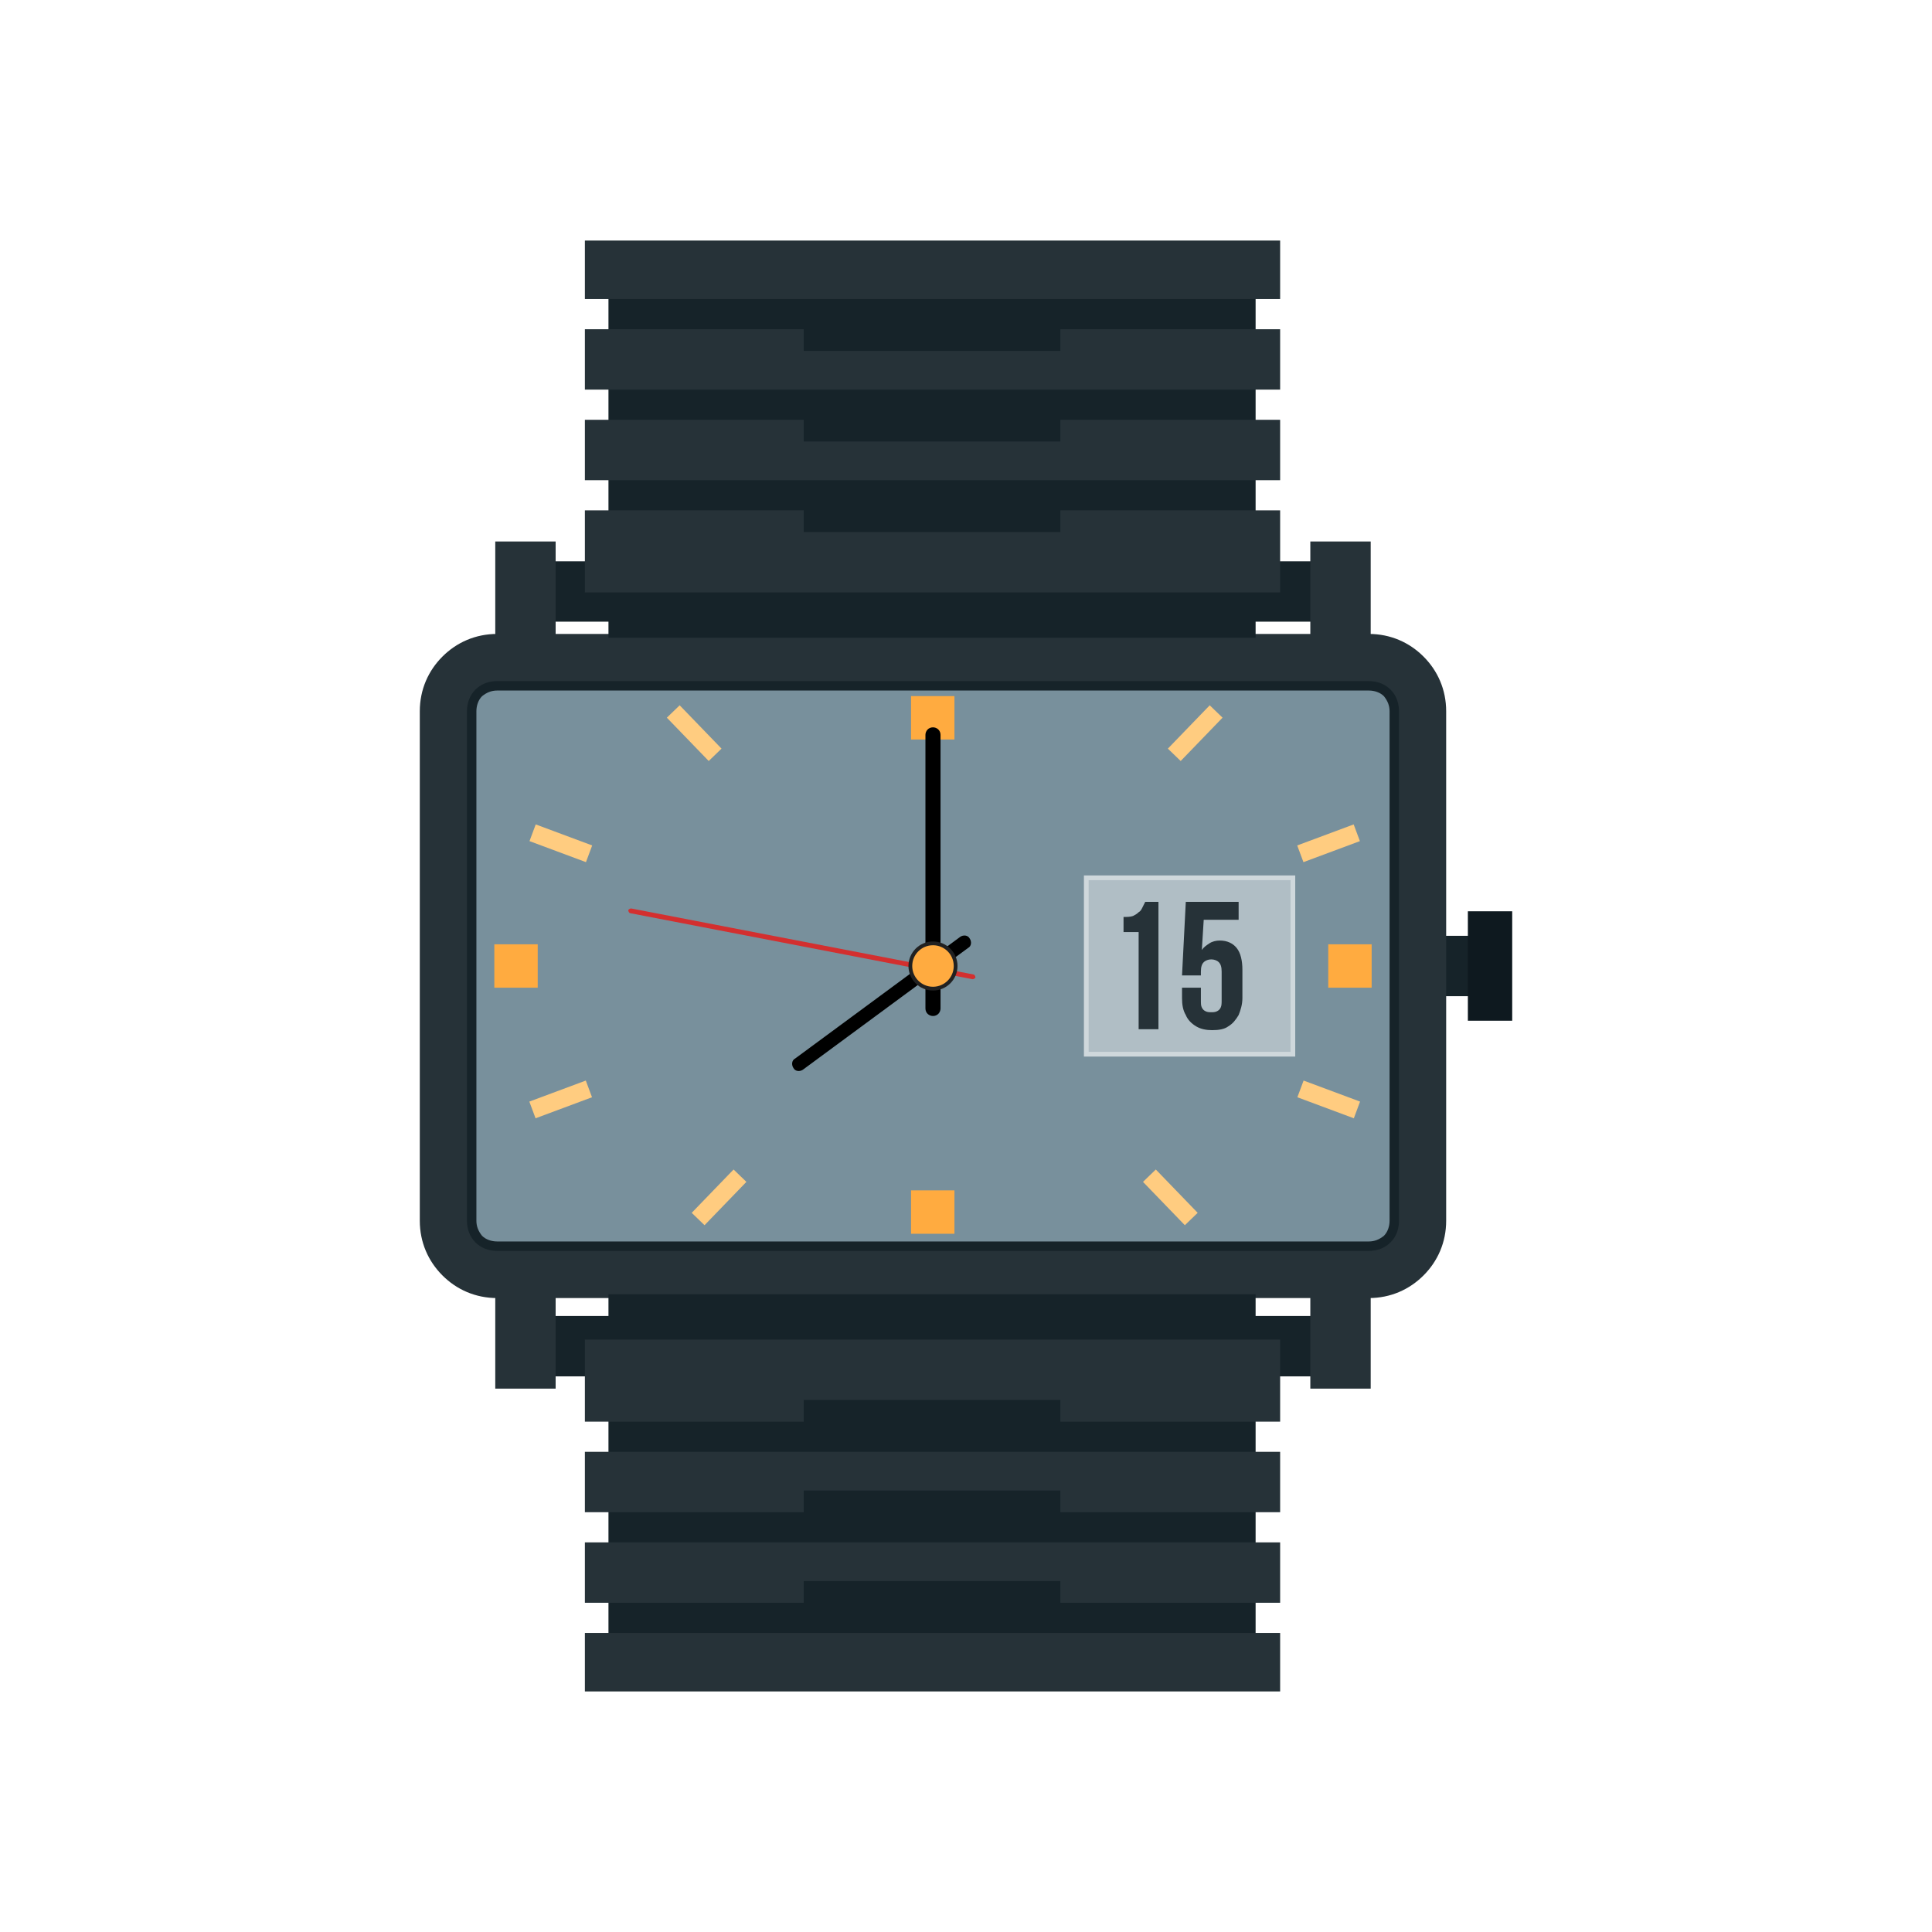
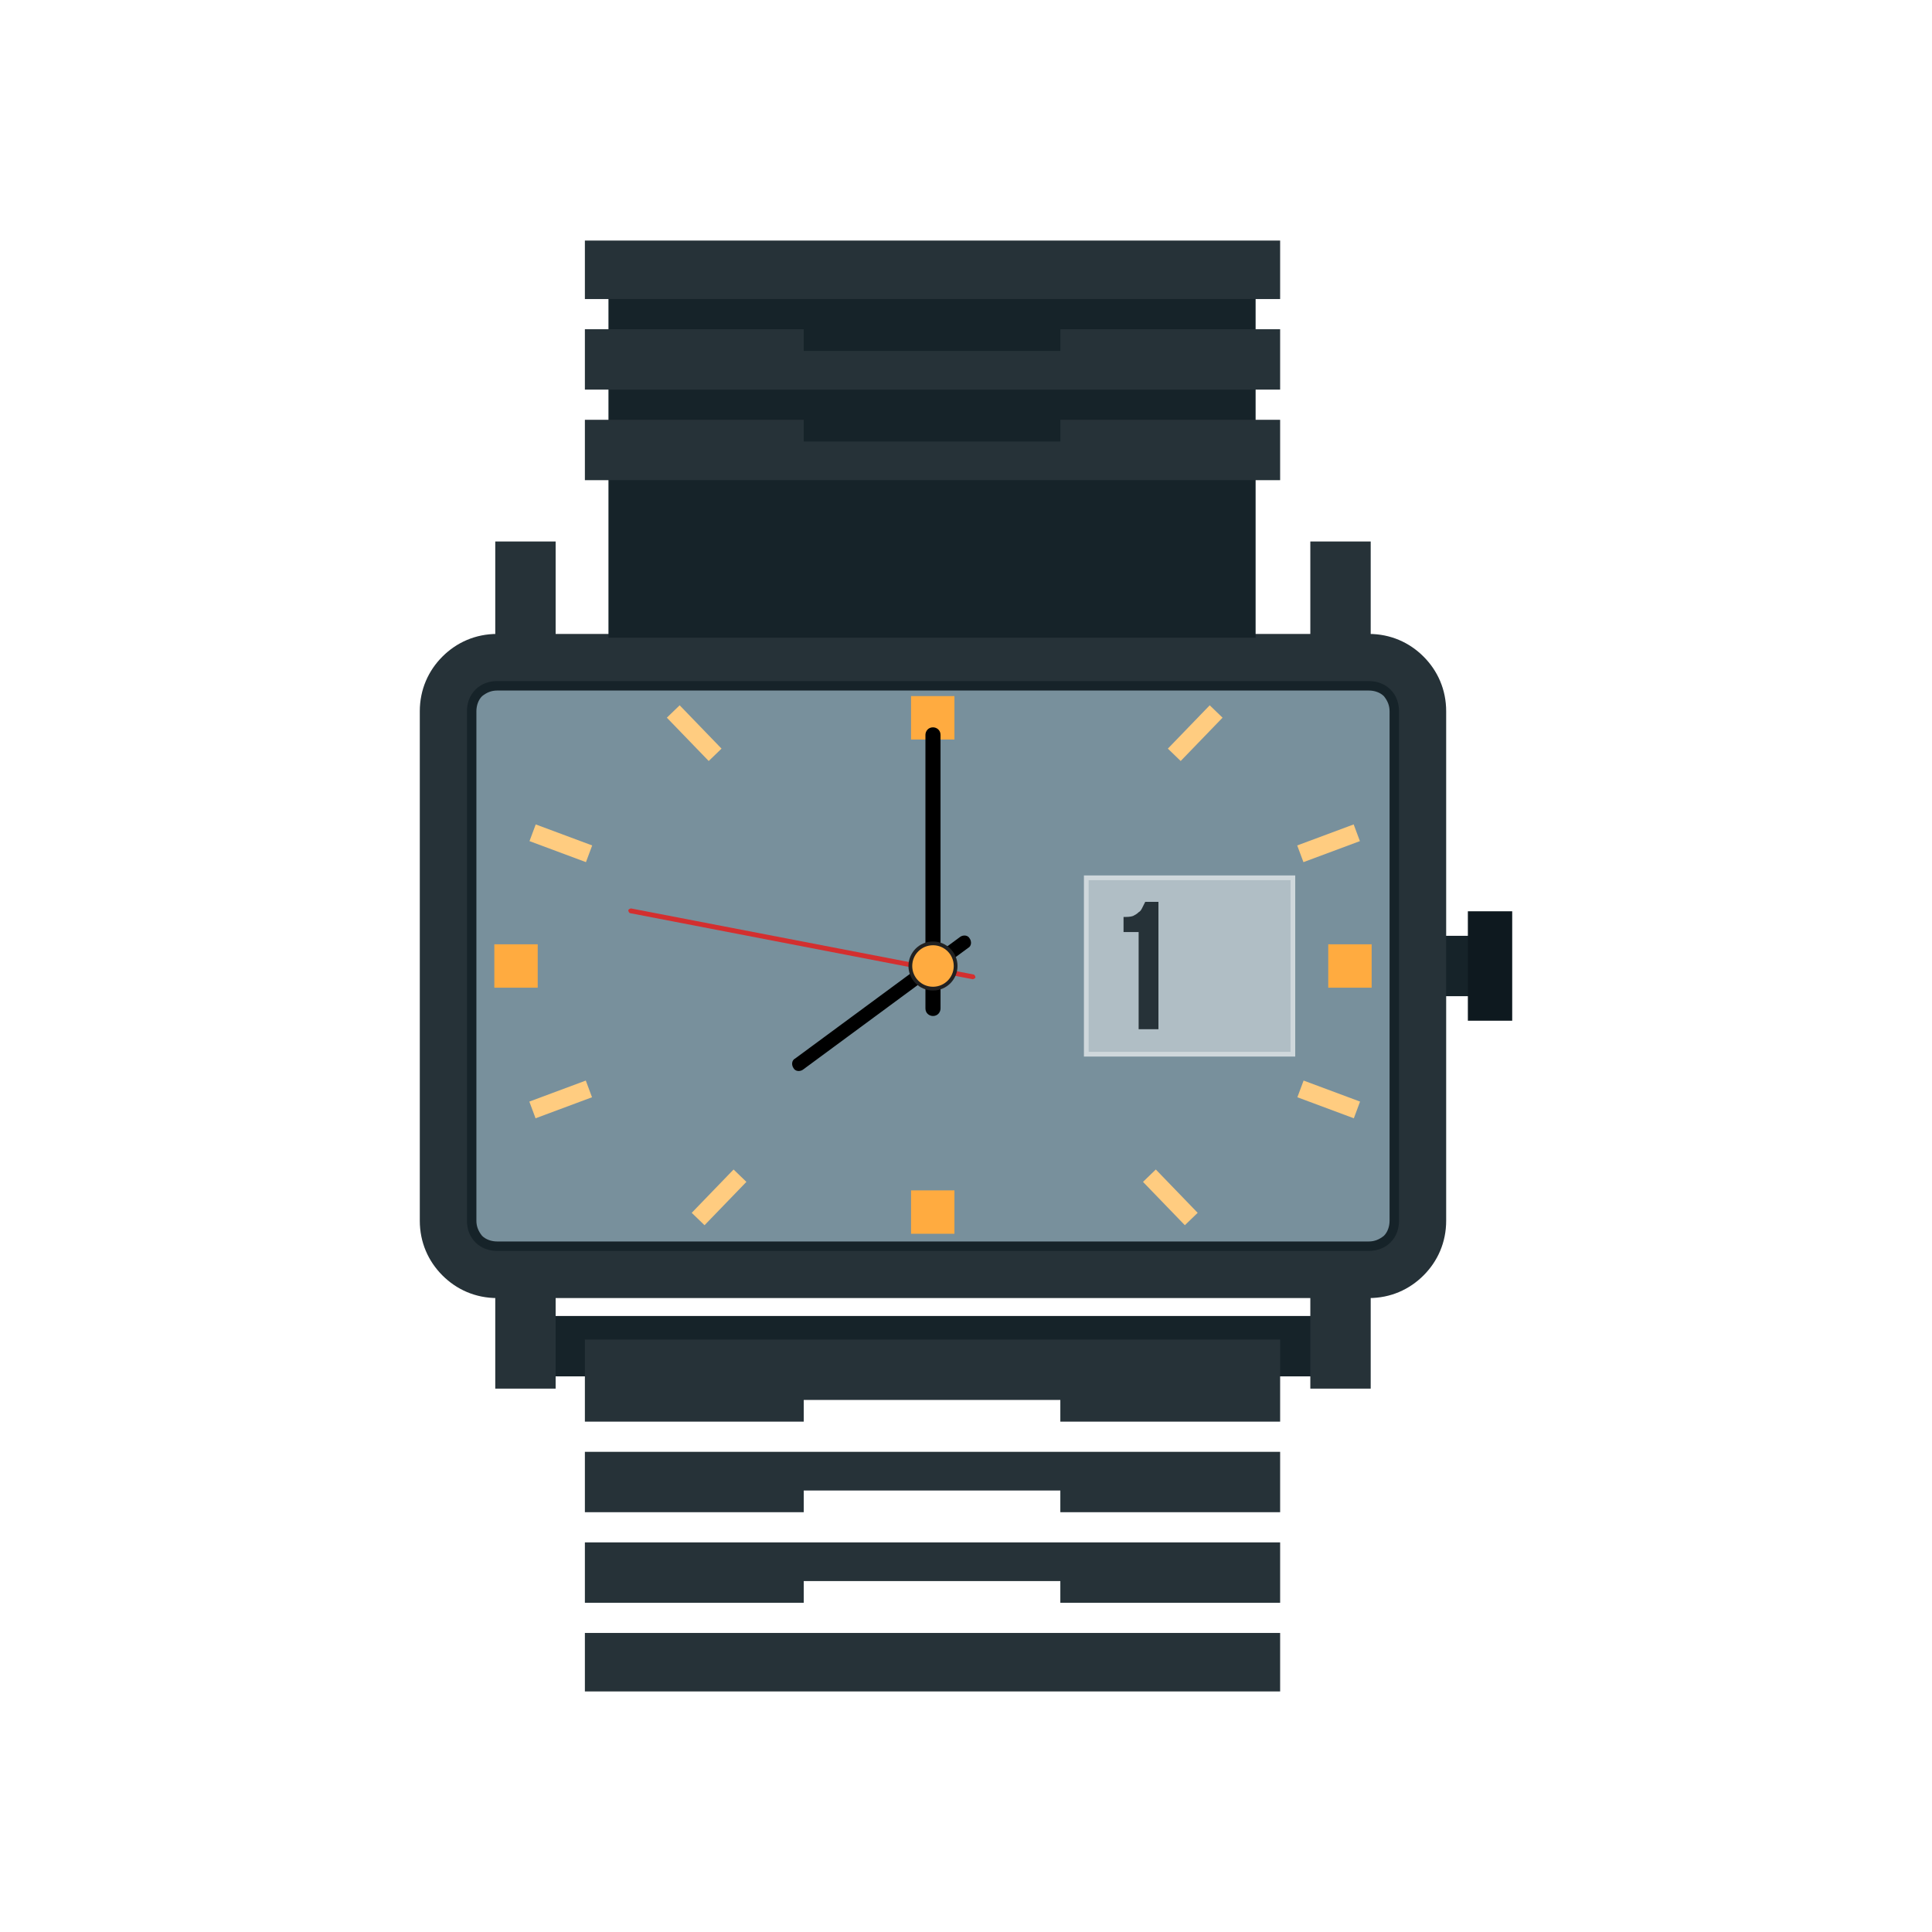
<svg xmlns="http://www.w3.org/2000/svg" xml:space="preserve" width="800px" height="800px" style="shape-rendering:geometricPrecision; text-rendering:geometricPrecision; image-rendering:optimizeQuality; fill-rule:evenodd; clip-rule:evenodd" viewBox="0 0 2048 2048">
  <defs>
    <style type="text/css">
   
    .fil12 {fill:none}
    .fil1 {fill:#0E191F}
    .fil0 {fill:#162329}
    .fil8 {fill:#212121}
    .fil2 {fill:#263238}
    .fil3 {fill:#78909C}
    .fil10 {fill:#B0BEC5}
    .fil9 {fill:#CFD8DC}
    .fil5 {fill:#FFAB40}
    .fil11 {fill:#FFCC80}
    .fil7 {fill:black;fill-rule:nonzero}
    .fil4 {fill:#263238;fill-rule:nonzero}
    .fil6 {fill:#D32F2F;fill-rule:nonzero}
   
  </style>
  </defs>
  <g id="Layer_x0020_1">
    <g id="_241133664">
      <polygon class="fil0" points="1510,992 1584,992 1584,1056 1510,1056 " />
      <polygon class="fil1" points="1556,966 1603,966 1603,1082 1556,1082 " />
      <rect class="fil0" x="575" y="1395" width="819" height="64" />
-       <rect class="fil0" x="575" y="595" width="819" height="64" />
      <path class="fil2" d="M527 672l924 0c23,0 43,9 58,24 15,15 24,35 24,58l0 540c0,23 -9,43 -24,58 -15,15 -35,24 -58,24l-924 0c-23,0 -43,-9 -58,-24 -15,-15 -24,-35 -24,-58l0 -540c0,-23 9,-43 24,-58 15,-15 35,-24 58,-24z" />
      <path class="fil0" d="M527 722c-9,0 -17,3 -23,9 -6,6 -9,14 -9,23l0 540c0,9 3,17 9,23 6,6 14,9 23,9l924 0c9,0 17,-3 23,-9 6,-6 9,-14 9,-23l0 -540c0,-9 -3,-17 -9,-23 -6,-6 -14,-9 -23,-9l-924 0z" />
      <path class="fil3" d="M527 732c-6,0 -11,2 -16,6 -4,4 -6,10 -6,16l0 540c0,6 2,11 6,16 4,4 10,6 16,6l924 0c6,0 11,-2 16,-6 4,-4 6,-10 6,-16l0 -540c0,-6 -2,-11 -6,-16 -4,-4 -10,-6 -16,-6l-924 0z" />
      <g>
        <g>
          <rect class="fil0" x="645" y="270" width="686" height="406" />
-           <path class="fil4" d="M652 255l673 0 32 0 0 32 0 30 -737 0 0 -30 0 -32 32 0zm705 94l0 64 -737 0 0 -64 232 0 0 23 272 0 0 -23 232 0zm0 96l0 64 -737 0 0 -64 232 0 0 23 272 0 0 -23 232 0zm0 96l0 55 0 32 -32 0 -673 0 -32 0 0 -32 0 -55 232 0 0 23 272 0 0 -23 232 0z" />
+           <path class="fil4" d="M652 255l673 0 32 0 0 32 0 30 -737 0 0 -30 0 -32 32 0zm705 94l0 64 -737 0 0 -64 232 0 0 23 272 0 0 -23 232 0zm0 96l0 64 -737 0 0 -64 232 0 0 23 272 0 0 -23 232 0zm0 96z" />
        </g>
        <g>
-           <rect class="fil0" x="645" y="1372" width="686" height="406" />
          <path class="fil4" d="M652 1793l673 0 32 0 0 -32 0 -30 -737 0 0 30 0 32 32 0zm705 -94l0 -64 -737 0 0 64 232 0 0 -23 272 0 0 23 232 0zm0 -96l0 -64 -737 0 0 64 232 0 0 -23 272 0 0 23 232 0zm0 -96l0 -55 0 -32 -32 0 -673 0 -32 0 0 32 0 55 232 0 0 -23 272 0 0 23 232 0z" />
        </g>
      </g>
      <polygon class="fil4" points="589,1366 589,1472 525,1472 525,1366 " />
      <polygon class="fil4" points="1453,1366 1453,1472 1389,1472 1389,1366 " />
      <polygon class="fil4" points="589,574 589,680 525,680 525,574 " />
      <polygon class="fil4" points="1453,574 1453,680 1389,680 1389,574 " />
      <g>
        <rect class="fil5" x="524" y="1001" width="46" height="46" />
        <rect class="fil5" x="1408" y="1001" width="46" height="46" />
      </g>
      <g>
        <rect class="fil5" transform="matrix(2.64845E-014 -1 1 2.64845E-014 965.744 1307.85)" width="46" height="46" />
        <rect class="fil5" transform="matrix(2.64845E-014 -1 1 2.64845E-014 965.744 783.894)" width="46" height="46" />
      </g>
      <path class="fil6" d="M668 968c-1,0 -2,-2 -2,-3 0,-1 2,-2 3,-2l363 70c1,0 2,2 2,3 0,1 -2,2 -3,2l-363 -70z" />
      <path class="fil7" d="M981 779c0,-4 3,-8 8,-8 4,0 8,3 8,8l0 290c0,4 -3,8 -8,8 -4,0 -8,-3 -8,-8l0 -290z" />
      <path class="fil7" d="M851 1134c-3,2 -8,2 -10,-2 -2,-3 -2,-8 2,-10l175 -129c3,-2 8,-2 10,2 2,3 2,8 -2,10l-175 129z" />
      <circle class="fil8" cx="989" cy="1024" r="26" />
      <circle class="fil5" cx="989" cy="1024" r="22" />
      <path class="fil9" d="M1373 928l0 192c-75,0 -149,0 -224,0l0 -192c75,0 149,0 224,0z" />
      <path class="fil10" d="M1368 933c-71,0 -143,0 -214,0l0 182c71,0 143,0 214,0l0 -182z" />
-       <path class="fil2" d="M1253 1047l0 11c0,7 1,13 4,18 2,5 6,9 11,12 5,3 11,4 17,4 7,0 13,-1 17,-4 5,-3 8,-7 11,-12 2,-5 4,-11 4,-18l0 -30c0,-10 -2,-18 -6,-23 -4,-5 -10,-8 -18,-8 -4,0 -8,1 -11,3 -3,2 -6,4 -8,7l2 -32 37 0 0 -19 -56 0 -4 78 20 0 0 -4c0,-5 1,-8 3,-10 2,-2 5,-3 8,-3 3,0 6,1 8,3 2,2 3,5 3,10l0 30c0,3 0,6 -1,8 -1,2 -2,3 -4,4 -2,1 -4,1 -6,1 -2,0 -4,0 -6,-1 -2,-1 -3,-2 -4,-4 -1,-2 -1,-4 -1,-8l0 -13 -20 0z" />
      <path class="fil2" d="M1191 988l16 0 0 103 21 0 0 -135 -14 0c-1,2 -2,4 -3,6 -1,2 -2,4 -4,5 -2,2 -4,3 -6,4 -3,1 -6,1 -10,1l0 15z" />
      <rect class="fil11" transform="matrix(0.647 -0.625 0.625 0.647 706.889 760.764)" width="21" height="71" />
      <rect class="fil11" transform="matrix(-0.647 -0.625 -0.625 0.647 1295.95 760.764)" width="21" height="71" />
      <rect class="fil11" transform="matrix(0.314 -0.843 0.843 0.314 561.291 891.617)" width="21" height="71" />
      <rect class="fil11" transform="matrix(-0.314 -0.843 -0.843 0.314 1441.55 891.617)" width="21" height="71" />
      <rect class="fil11" transform="matrix(0.647 -0.625 0.625 0.647 1211.62 1252.84)" width="21" height="71" />
      <rect class="fil11" transform="matrix(-0.647 -0.625 -0.625 0.647 791.215 1252.84)" width="21" height="71" />
      <rect class="fil11" transform="matrix(0.314 -0.843 0.843 0.314 1375.27 1163.14)" width="21" height="71" />
      <rect class="fil11" transform="matrix(-0.314 -0.843 -0.843 0.314 627.565 1163.14)" width="21" height="71" />
    </g>
    <rect class="fil12" width="2048" height="2048" />
  </g>
</svg>